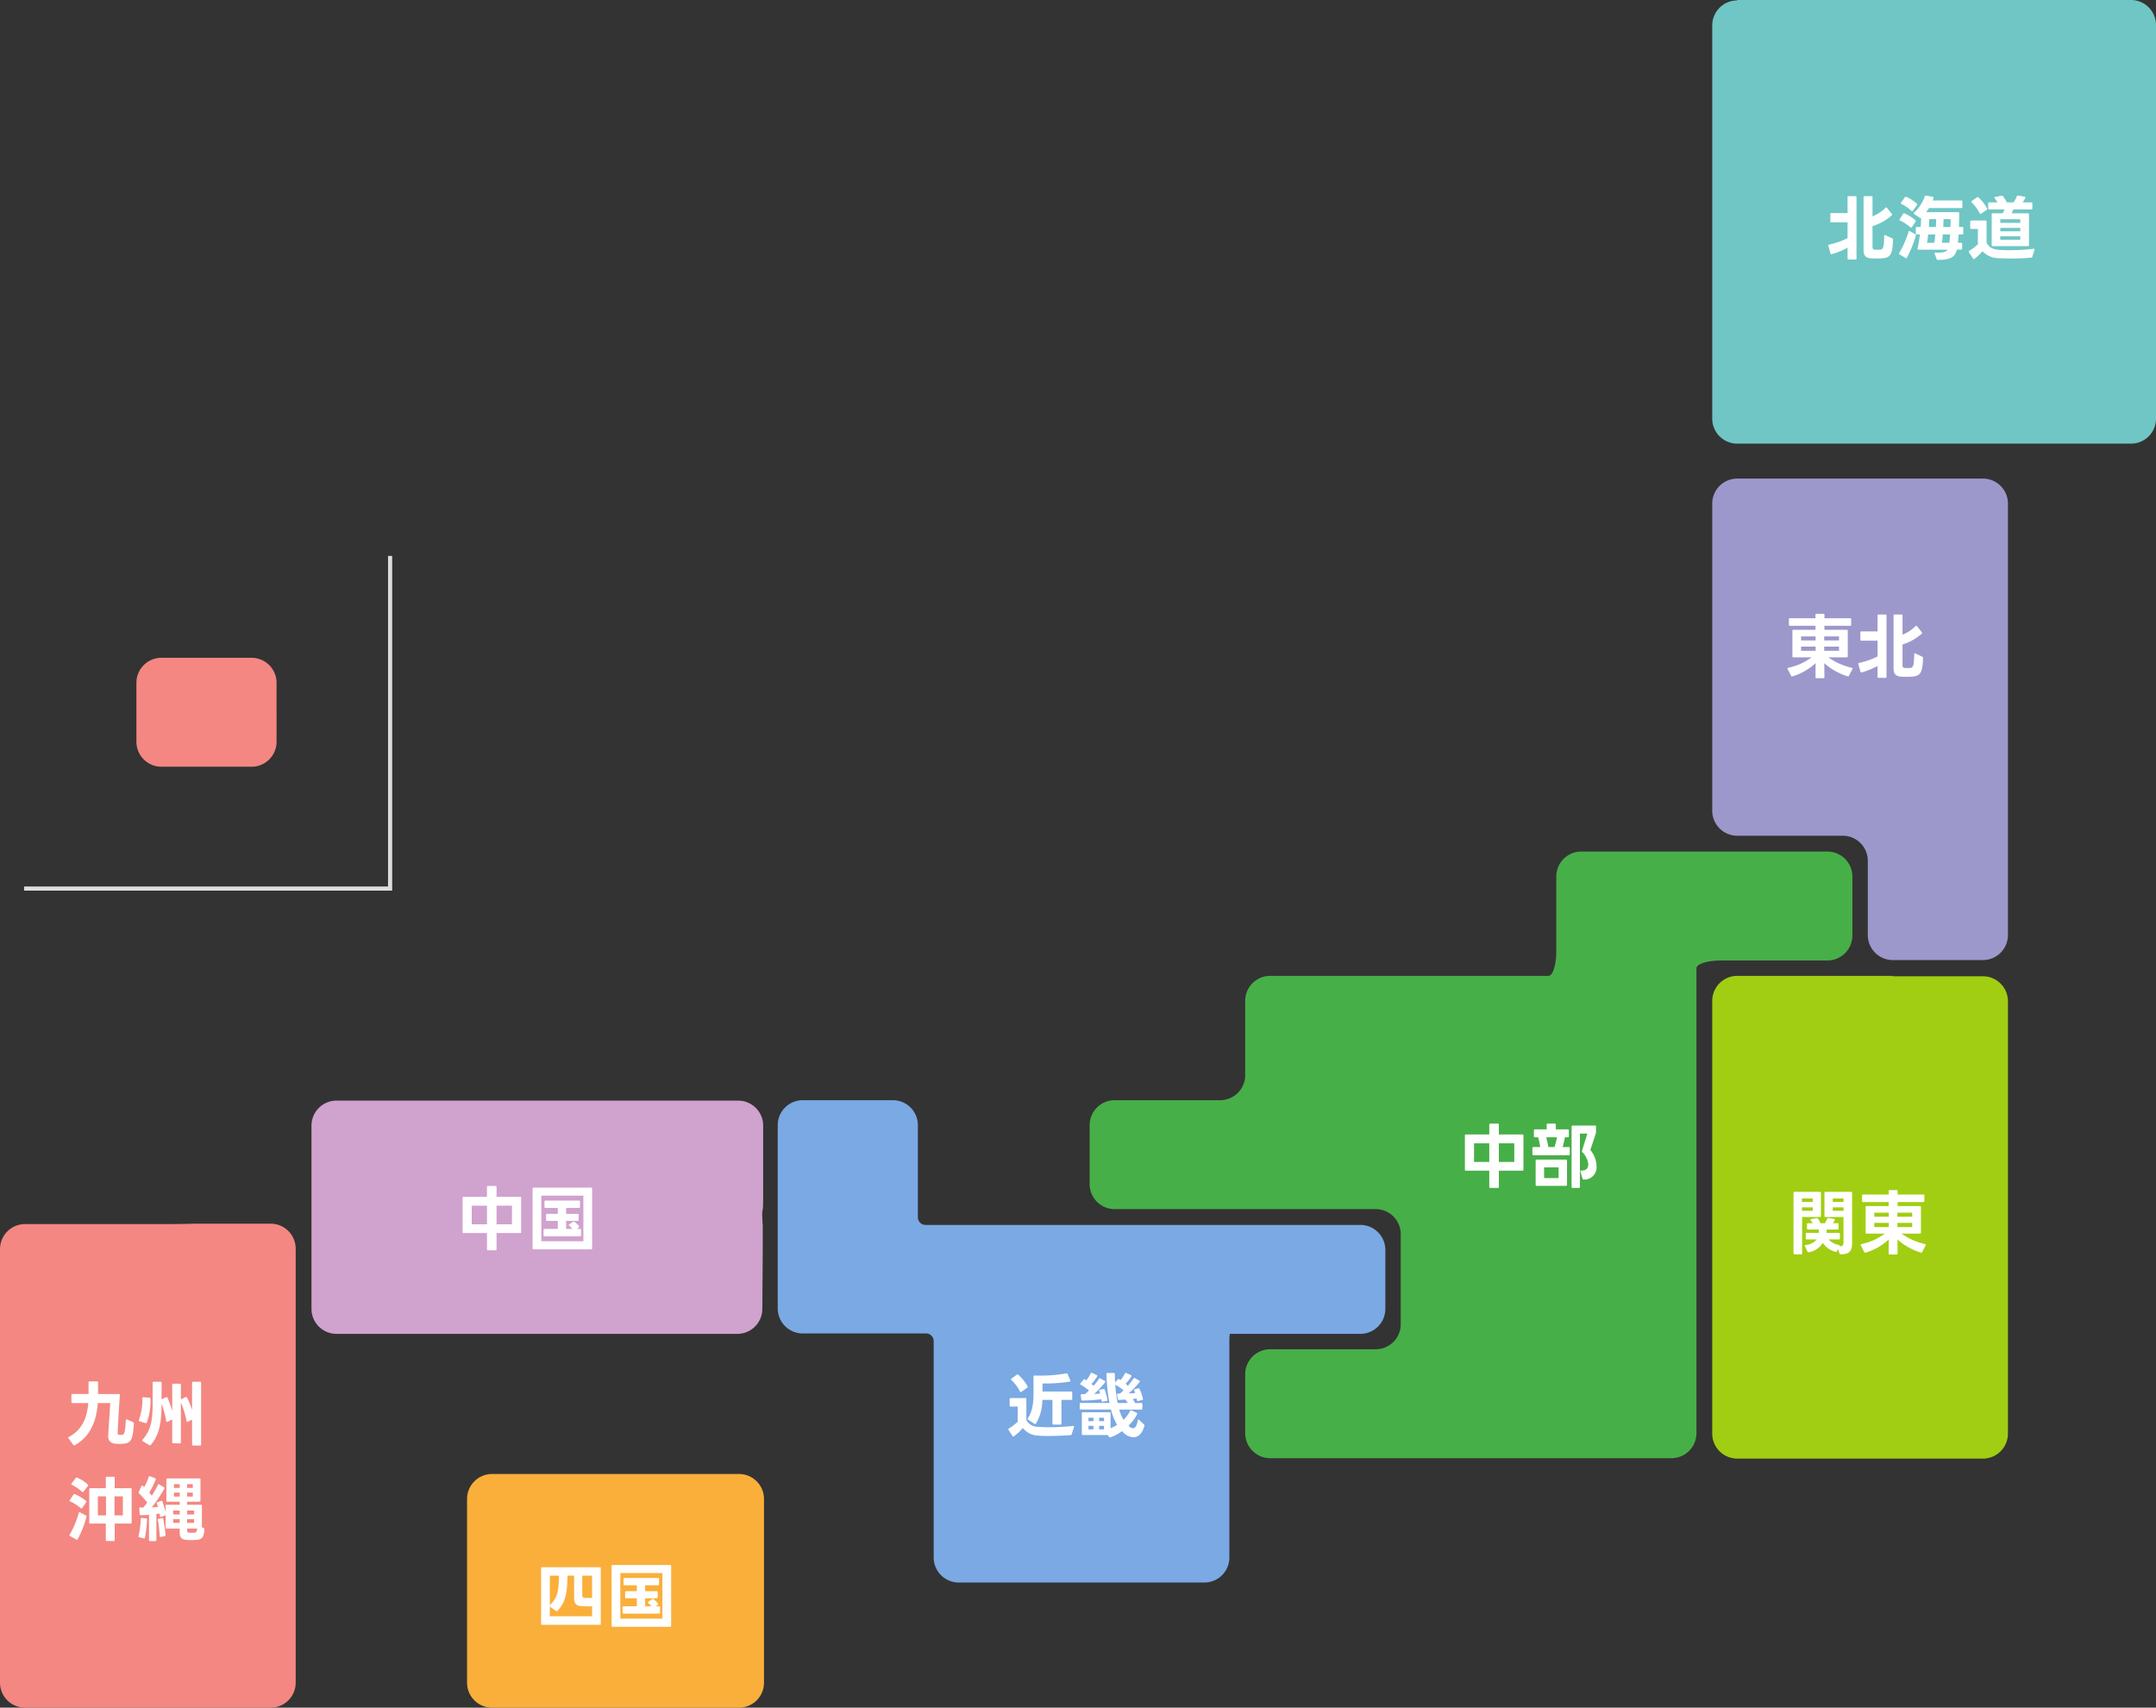
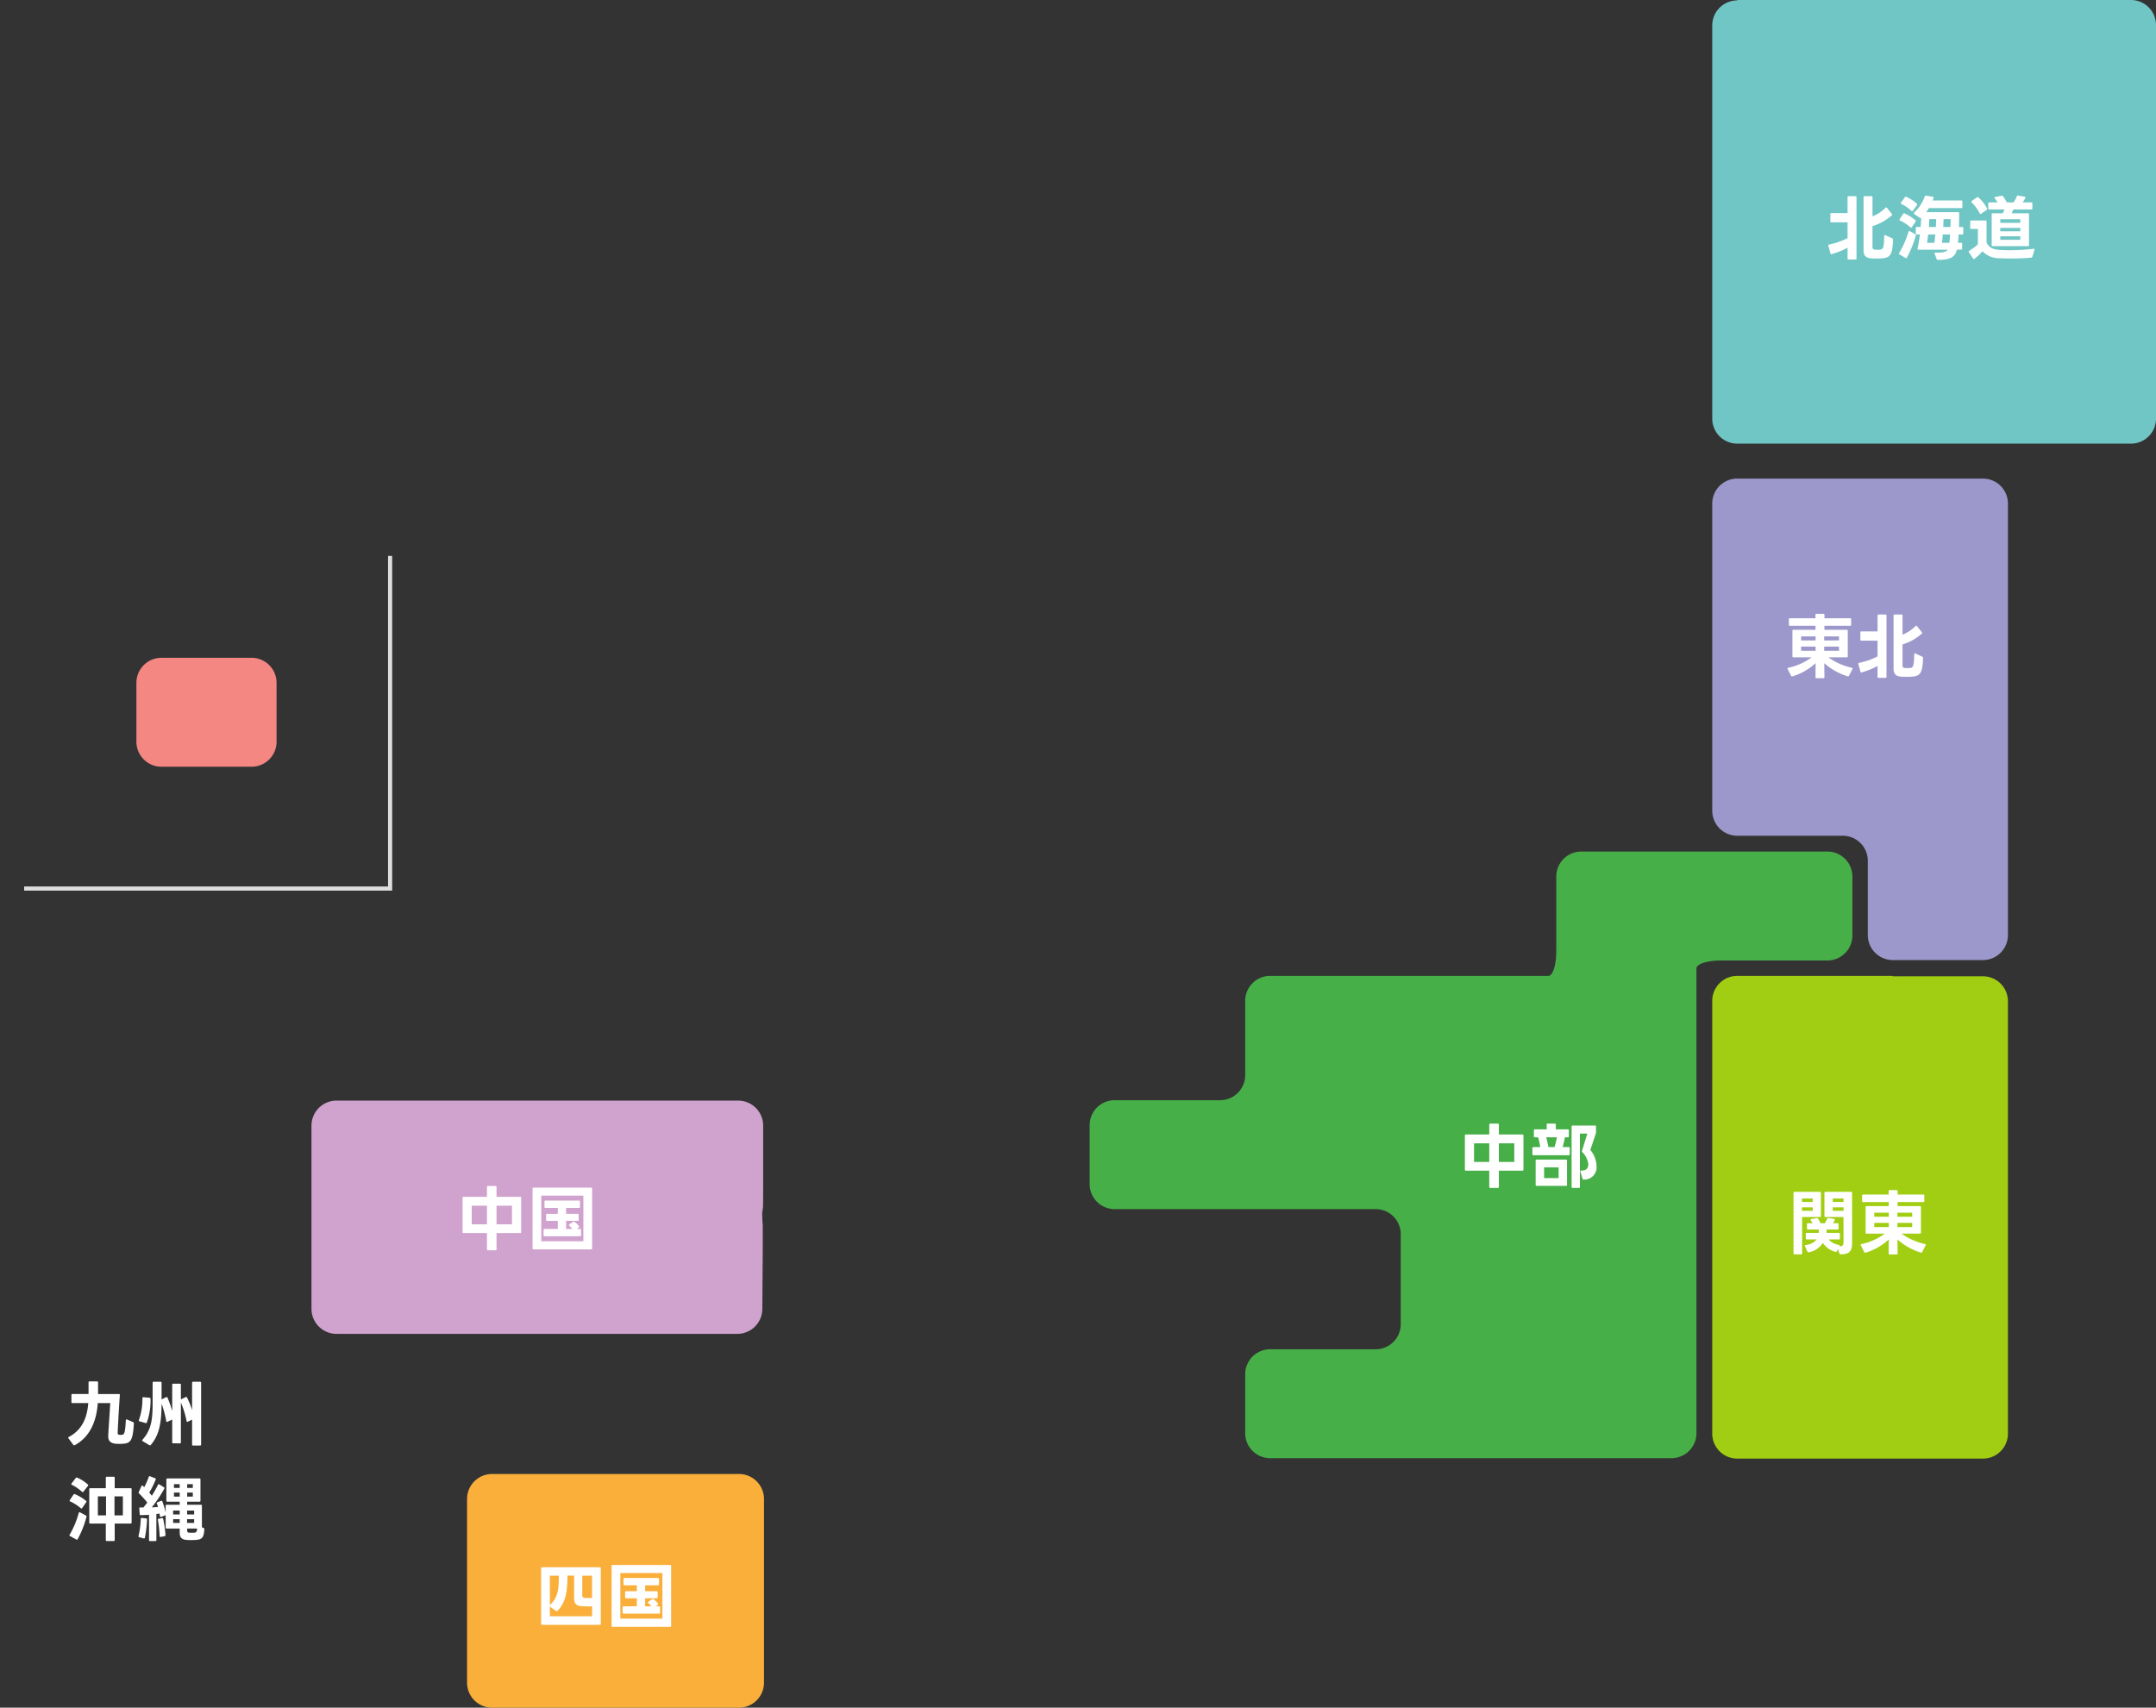
<svg xmlns="http://www.w3.org/2000/svg" width="520" height="411.968" viewBox="0 0 520 411.968">
  <rect x="0" y="0" width="520" height="411.968" fill="#333333" stroke="none" />
  <g id="グループ_32047" data-name="グループ 32047" transform="translate(-334.2 -1617.3)">
    <g id="グループ_9022" data-name="グループ 9022" transform="translate(334.2 1617.3)">
      <g id="グループ_9021" data-name="グループ 9021">
        <g id="グループ_9012" data-name="グループ 9012" transform="translate(412.971)">
          <path id="パス_40" data-name="パス 40" d="M663.919,784.4a6.036,6.036,0,0,0-6.019,6.019v94.892a6.036,6.036,0,0,0,6.019,6.018h94.992a6.036,6.036,0,0,0,6.019-6.018V790.318a6.036,6.036,0,0,0-6.019-6.018H663.919Z" transform="translate(-657.9 -784.3)" fill="#6fc6c5" />
        </g>
        <g id="グループ_9013" data-name="グループ 9013" transform="translate(412.971 115.455)">
          <path id="パス_41" data-name="パス 41" d="M657.9,923.273v56.273a6.036,6.036,0,0,0,6.019,6.018H689.4a6.036,6.036,0,0,1,6.019,6.019v17.955a6.036,6.036,0,0,0,6.019,6.018H723.2a6.036,6.036,0,0,0,6.019-6.018V905.419A6.036,6.036,0,0,0,723.2,899.4H663.919a6.036,6.036,0,0,0-6.019,6.019Z" transform="translate(-657.9 -899.4)" fill="#9c98cb" />
        </g>
        <g id="グループ_9014" data-name="グループ 9014" transform="translate(262.809 205.432)">
          <path id="パス_42" data-name="パス 42" d="M686.148,1015.381a6.036,6.036,0,0,0,6.018-6.018V995.118a6.036,6.036,0,0,0-6.018-6.018H626.765a6.036,6.036,0,0,0-6.019,6.018v17.955c0,3.31-.8,6.018-1.906,6.018H551.734a6.036,6.036,0,0,0-6.019,6.019v17.955a6.036,6.036,0,0,1-6.018,6.018H514.219a6.036,6.036,0,0,0-6.019,6.019v14.244a6.036,6.036,0,0,0,6.019,6.019h62.994a6.036,6.036,0,0,1,6.019,6.018v21.767a6.036,6.036,0,0,1-6.019,6.019H551.734a6.036,6.036,0,0,0-6.019,6.019v14.244a6.036,6.036,0,0,0,6.019,6.019h96.8a6.036,6.036,0,0,0,6.018-6.019V1017.287c0-1.1,2.708-1.906,6.019-1.906h25.579Z" transform="translate(-508.2 -989.1)" fill="#47af48" />
        </g>
        <g id="グループ_9015" data-name="グループ 9015" transform="translate(412.971 235.424)">
          <path id="パス_43" data-name="パス 43" d="M701.434,1019H663.918a6.036,6.036,0,0,0-6.019,6.018V1129.44a6.036,6.036,0,0,0,6.019,6.018H723.2a6.036,6.036,0,0,0,6.019-6.018V1025.119a6.036,6.036,0,0,0-6.019-6.018H701.434Z" transform="translate(-657.9 -1019)" fill="#a1ce12" />
        </g>
        <g id="グループ_9016" data-name="グループ 9016" transform="translate(187.577 265.417)">
-           <path id="パス_44" data-name="パス 44" d="M542.235,1105.273h31.5a6.036,6.036,0,0,0,6.018-6.019v-14.244a6.036,6.036,0,0,0-6.018-6.019H468.91a1.844,1.844,0,0,1-1.906-1.906v-22.168a6.036,6.036,0,0,0-6.019-6.019H439.219a6.036,6.036,0,0,0-6.018,6.019v44.236a6.036,6.036,0,0,0,6.018,6.019H468.91a1.844,1.844,0,0,1,1.906,1.906v52.161a6.036,6.036,0,0,0,6.018,6.019h59.282a6.036,6.036,0,0,0,6.018-6.019v-52.261A11.518,11.518,0,0,1,542.235,1105.273Z" transform="translate(-433.2 -1048.9)" fill="#7aa9e3" />
-         </g>
+           </g>
        <g id="グループ_9017" data-name="グループ 9017" transform="translate(75.131 265.517)">
          <path id="パス_45" data-name="パス 45" d="M386.4,1105.273h37.415a6.036,6.036,0,0,0,6.019-6.018l.1-14.244v-6.019a17.025,17.025,0,0,1-.1-1.906,6.3,6.3,0,0,1,.1-1.906c.1,0,.1-2.708.1-6.019v-14.143a6.036,6.036,0,0,0-6.019-6.019h-96.9a6.036,6.036,0,0,0-6.019,6.019v44.236a6.036,6.036,0,0,0,6.019,6.018H386.4Z" transform="translate(-321.1 -1049)" fill="#d0a2ce" />
        </g>
        <g id="グループ_9018" data-name="グループ 9018" transform="translate(32.901 158.688)">
          <path id="パス_46" data-name="パス 46" d="M312.8,948.518a6.036,6.036,0,0,0-6.019-6.018H285.019A6.036,6.036,0,0,0,279,948.518v14.244a6.036,6.036,0,0,0,6.019,6.019h21.767a6.036,6.036,0,0,0,6.019-6.019Z" transform="translate(-279 -942.5)" fill="#f48782" />
        </g>
        <g id="グループ_9019" data-name="グループ 9019" transform="translate(112.647 355.594)">
          <path id="パス_47" data-name="パス 47" d="M402.034,1138.8H364.519a6.036,6.036,0,0,0-6.019,6.019v44.336a6.036,6.036,0,0,0,6.019,6.019H424.1a6.036,6.036,0,0,0,6.019-6.019v-44.336a6.036,6.036,0,0,0-6.019-6.019Z" transform="translate(-358.5 -1138.8)" fill="#faaf3b" />
        </g>
        <g id="グループ_9020" data-name="グループ 9020" transform="translate(0 295.208)">
-           <path id="パス_48" data-name="パス 48" d="M285.421,1078.7h-33.2a6.036,6.036,0,0,0-6.019,6.019v104.622a6.036,6.036,0,0,0,6.019,6.019H311.5a6.036,6.036,0,0,0,6.019-6.019V1084.618a6.036,6.036,0,0,0-6.019-6.018H293.144C289.834,1078.7,286.424,1078.7,285.421,1078.7Z" transform="translate(-246.2 -1078.6)" fill="#f48782" />
-         </g>
+           </g>
      </g>
    </g>
    <path id="パス_49" data-name="パス 49" d="M252,998.247h88.272V918" transform="translate(88.018 833.413)" fill="none" stroke="#ddd" stroke-miterlimit="10" stroke-width="1" />
    <path id="パス_3408" data-name="パス 3408" d="M11.39-1.8V-6.851a12.42,12.42,0,0,0,4.658-2.618.235.235,0,0,0,.085-.153.271.271,0,0,0-.085-.17l-1.173-1.479a.207.207,0,0,0-.17-.1.271.271,0,0,0-.17.085A9.057,9.057,0,0,1,11.39-9.214v-4.624a.215.215,0,0,0-.238-.238H9.469a.215.215,0,0,0-.238.238V-1.071c0,1.428.561,1.955,2.142,2.006.323.017.748.017,1.156.017.289,0,.578,0,.816-.017,2.193-.1,2.89-.612,2.992-4.539a.284.284,0,0,0-.17-.289l-1.683-.782c-.17-.085-.272,0-.272.2-.051,3.026-.323,3.23-1.02,3.3-.187.017-.408.017-.629.017s-.442,0-.646-.017C11.56-1.207,11.39-1.394,11.39-1.8ZM1.462-7.769h3.91v3.808A18.107,18.107,0,0,1,.9-2.4c-.119.034-.187.1-.187.2,0,.034.017.051.017.085l.51,1.836c.034.119.1.187.2.187C1.479-.085,1.5-.1,1.53-.1A17.944,17.944,0,0,0,5.372-1.649V.969a.215.215,0,0,0,.238.238H7.293A.215.215,0,0,0,7.531.969V-13.838a.215.215,0,0,0-.238-.238H5.61a.215.215,0,0,0-.238.238V-10H1.462a.215.215,0,0,0-.238.238v1.751A.215.215,0,0,0,1.462-7.769Zm30.7,2.924h.884a.215.215,0,0,0,.238-.238V-6.409a.215.215,0,0,0-.238-.238h-.8c.034-1.173.051-2.329.051-3.332a.215.215,0,0,0-.238-.238H24.344a9.848,9.848,0,0,0,.646-.986h7.837a.215.215,0,0,0,.238-.238V-12.8a.215.215,0,0,0-.238-.238H25.891c.085-.2.153-.408.221-.612.051-.153-.034-.255-.187-.289l-1.632-.272a.238.238,0,0,0-.289.17,9.768,9.768,0,0,1-2.567,3.927.271.271,0,0,0-.085.17.207.207,0,0,0,.1.17l1.343.918a.274.274,0,0,0,.153.051.244.244,0,0,0,.17-.068C23.1-8.143,23.069-7.4,23-6.647h-.935a.215.215,0,0,0-.238.238v1.326a.215.215,0,0,0,.238.238h.748c-.136,1.173-.323,2.329-.561,3.417q-.051.255.2.255h7.072c-.357.493-1.02.714-2.261.714-.2,0-.425,0-.663-.017-.153-.017-.238.051-.238.17a.216.216,0,0,0,.017.1l.476,1.292a.271.271,0,0,0,.272.2c2.873.034,4.182-.6,4.607-2.465h1.037a.215.215,0,0,0,.238-.238V-2.6a.215.215,0,0,0-.238-.238h-.782C32.062-3.451,32.13-4.131,32.164-4.845Zm-13.8-7.361a10.194,10.194,0,0,1,2.414,1.666.271.271,0,0,0,.17.085.207.207,0,0,0,.17-.1l1-1.36a.359.359,0,0,0,.068-.17.271.271,0,0,0-.085-.17,9.382,9.382,0,0,0-2.567-1.666.249.249,0,0,0-.323.1l-.935,1.275a.274.274,0,0,0-.051.153A.179.179,0,0,0,18.36-12.206Zm-.323,4a10.785,10.785,0,0,1,2.5,1.649.244.244,0,0,0,.17.068.207.207,0,0,0,.17-.1l.9-1.36a.274.274,0,0,0,.051-.153.271.271,0,0,0-.085-.17,10.7,10.7,0,0,0-2.635-1.649.234.234,0,0,0-.323.1l-.85,1.292a.271.271,0,0,0-.051.136C17.884-8.313,17.935-8.262,18.037-8.211Zm8.636,1.564H24.99c.051-.731.085-1.394.085-1.9h1.666C26.724-7.956,26.707-7.293,26.673-6.647Zm3.519,0H28.458c.034-.663.051-1.309.068-1.9h1.7C30.226-8.041,30.226-7.361,30.192-6.647ZM17.9-.034l1.462.867A.271.271,0,0,0,19.5.884c.085,0,.136-.051.187-.136A27.2,27.2,0,0,0,21.845-4.59a.255.255,0,0,0-.136-.306l-1.326-.748c-.153-.085-.255-.017-.306.136A22.655,22.655,0,0,1,17.816-.357a.271.271,0,0,0-.051.136A.238.238,0,0,0,17.9-.034Zm8.415-2.805H24.531c.119-.629.2-1.309.289-2.006h1.717C26.469-4.131,26.4-3.451,26.316-2.839Zm3.6,0H28.135c.085-.612.153-1.292.2-2.006h1.768C30.056-4.131,29.988-3.451,29.92-2.839Zm9.622-8.041h3.689a7.581,7.581,0,0,1-.425.935H40.375a.208.208,0,0,0-.238.238v7.446a.208.208,0,0,0,.238.238h8.517a.215.215,0,0,0,.238-.238V-9.707a.215.215,0,0,0-.238-.238H44.948a9.642,9.642,0,0,0,.408-.935h4.352a.215.215,0,0,0,.238-.238v-1.224a.215.215,0,0,0-.238-.238H47.6a9.412,9.412,0,0,0,.646-1.071c.068-.153.017-.272-.153-.289l-1.6-.289a.247.247,0,0,0-.289.17,6.712,6.712,0,0,1-.816,1.479H43.758a6.688,6.688,0,0,0-.935-1.513.3.3,0,0,0-.221-.1h-.085l-1.547.306c-.119.017-.187.085-.187.153a.305.305,0,0,0,.068.153,7.131,7.131,0,0,1,.7,1H39.542a.215.215,0,0,0-.238.238v1.224A.215.215,0,0,0,39.542-10.88ZM34.629-.578,35.649.969c.051.085.1.119.17.119a.274.274,0,0,0,.153-.051A11.79,11.79,0,0,0,37.91-.8,5.406,5.406,0,0,0,41.956.884c.68.051,1.7.068,2.788.068a49.132,49.132,0,0,0,4.947-.2.252.252,0,0,0,.238-.2l.527-1.683c.051-.153,0-.255-.153-.255h-.051a50.1,50.1,0,0,1-6.035.34c-.884,0-1.615-.034-2.108-.068-1.836-.119-2.686-.663-3.213-1.785V-7.973a.215.215,0,0,0-.238-.238H35.19a.215.215,0,0,0-.238.238v1.564a.215.215,0,0,0,.238.238h1.615v3.706A13.142,13.142,0,0,1,34.714-.9c-.085.051-.136.1-.136.187A.271.271,0,0,0,34.629-.578Zm.68-11.985a9.935,9.935,0,0,1,1.955,2.652.238.238,0,0,0,.187.136.208.208,0,0,0,.153-.068l1.326-.935a.216.216,0,0,0,.119-.187.2.2,0,0,0-.034-.136,8.689,8.689,0,0,0-2.108-2.686.244.244,0,0,0-.17-.068.328.328,0,0,0-.17.051l-1.241.9a.207.207,0,0,0-.1.17A.317.317,0,0,0,35.309-12.563Zm6.9,9.01V-4.4h4.828v.85Zm0-2.057v-.816h4.828v.816Zm0-2.04v-.867h4.828v.867Z" transform="translate(774.436 1678.705)" fill="#fff" />
    <path id="パス_3409" data-name="パス 3409" d="M2.074-3.74H6.46A14.449,14.449,0,0,1,.833-1.224c-.119.017-.187.085-.187.187A.432.432,0,0,0,.68-.918L1.513.714a.234.234,0,0,0,.221.153A.736.736,0,0,1,1.819.85a14.174,14.174,0,0,0,5.61-3.2L7.4,1.054a.215.215,0,0,0,.238.238H9.316a.215.215,0,0,0,.238-.238L9.52-2.329A15.224,15.224,0,0,0,15.164.833.231.231,0,0,0,15.47.714l.85-1.649c.085-.153.017-.255-.153-.289A15.463,15.463,0,0,1,10.506-3.74h4.437a.215.215,0,0,0,.238-.238v-6.171a.215.215,0,0,0-.238-.238H9.554v-.969h6.2A.215.215,0,0,0,16-11.594v-1.343a.215.215,0,0,0-.238-.238h-6.2v-.833a.215.215,0,0,0-.238-.238H7.633a.215.215,0,0,0-.238.238v.833H1.224a.215.215,0,0,0-.238.238v1.343a.215.215,0,0,0,.238.238H7.4v.969H2.074a.215.215,0,0,0-.238.238v6.171A.215.215,0,0,0,2.074-3.74ZM7.429-7.82h-3.5v-.969h3.5Zm5.644,0H9.5v-.969h3.57Zm-5.644,2.5h-3.5v-1.02h3.5Zm5.644,0H9.5v-1.02h3.57ZM28.39-1.8V-6.851a12.42,12.42,0,0,0,4.658-2.618.235.235,0,0,0,.085-.153.271.271,0,0,0-.085-.17l-1.173-1.479a.207.207,0,0,0-.17-.1.271.271,0,0,0-.17.085A9.057,9.057,0,0,1,28.39-9.214v-4.624a.215.215,0,0,0-.238-.238H26.469a.215.215,0,0,0-.238.238V-1.071c0,1.428.561,1.955,2.142,2.006.323.017.748.017,1.156.017.289,0,.578,0,.816-.017,2.193-.1,2.89-.612,2.992-4.539a.284.284,0,0,0-.17-.289l-1.683-.782c-.17-.085-.272,0-.272.2-.051,3.026-.323,3.23-1.02,3.3-.187.017-.408.017-.629.017s-.442,0-.646-.017C28.56-1.207,28.39-1.394,28.39-1.8ZM18.462-7.769h3.91v3.808A18.107,18.107,0,0,1,17.9-2.4c-.119.034-.187.1-.187.2,0,.034.017.051.017.085l.51,1.836c.034.119.1.187.2.187.034,0,.051-.017.085-.017a17.944,17.944,0,0,0,3.842-1.547V.969a.215.215,0,0,0,.238.238h1.683a.215.215,0,0,0,.238-.238V-13.838a.215.215,0,0,0-.238-.238H22.61a.215.215,0,0,0-.238.238V-10h-3.91a.215.215,0,0,0-.238.238v1.751A.215.215,0,0,0,18.462-7.769Z" transform="translate(764.674 1779.622)" fill="#fff" />
    <path id="パス_3410" data-name="パス 3410" d="M12.784,1.241c1.853.034,2.788-.544,2.788-2.618V-13.583a.215.215,0,0,0-.238-.238H9.146a.215.215,0,0,0-.238.238V-7.99a.215.215,0,0,0,.238.238H13.5v6.1c0,.714-.187.969-1,.952l.017-.034a.189.189,0,0,0-.153-.289A4.384,4.384,0,0,1,9.894-2.346h2.5a.215.215,0,0,0,.238-.238V-3.689a.208.208,0,0,0-.238-.238H9.418c.017-.255.017-.527.017-.8H12.07a.215.215,0,0,0,.238-.238V-6.018a.215.215,0,0,0-.238-.238h-1.1A8.349,8.349,0,0,0,11.39-7c.085-.153.034-.272-.153-.289L9.86-7.5a.238.238,0,0,0-.289.17c-.153.323-.34.7-.561,1.071H7.956a6.332,6.332,0,0,0-.612-1.105A.293.293,0,0,0,7.106-7.5a.129.129,0,0,0-.068.017l-1.309.238c-.119.017-.187.085-.187.153a.208.208,0,0,0,.068.153c.153.221.306.459.459.68H4.93a.215.215,0,0,0-.238.238v1.054a.215.215,0,0,0,.238.238H7.548l-.017.8H4.641a.208.208,0,0,0-.238.238v1.105a.215.215,0,0,0,.238.238H7.055A3.884,3.884,0,0,1,4.369-1c-.136.017-.2.068-.2.17A.432.432,0,0,0,4.2-.714L4.811.6a.256.256,0,0,0,.238.153h.068a4.986,4.986,0,0,0,3.4-2.261A5.331,5.331,0,0,0,11.611.663.223.223,0,0,0,11.9.51l.255-.527.357,1.054A.271.271,0,0,0,12.784,1.241ZM1.445-13.583V1.02a.215.215,0,0,0,.238.238h1.6a.215.215,0,0,0,.238-.238V-7.752h4.3a.215.215,0,0,0,.238-.238v-5.593a.215.215,0,0,0-.238-.238H1.683A.215.215,0,0,0,1.445-13.583Zm2.04,4.335v-.833h2.6v.833Zm0-2.142v-.833h2.6v.833Zm7.429,2.142v-.833h2.6v.833Zm0-2.142v-.833h2.6v.833Zm8.16,7.65H23.46a14.449,14.449,0,0,1-5.627,2.516c-.119.017-.187.085-.187.187a.432.432,0,0,0,.034.119L18.513.714a.234.234,0,0,0,.221.153A.736.736,0,0,1,18.819.85a14.174,14.174,0,0,0,5.61-3.2l-.034,3.4a.215.215,0,0,0,.238.238h1.683a.215.215,0,0,0,.238-.238L26.52-2.329A15.224,15.224,0,0,0,32.164.833.231.231,0,0,0,32.47.714l.85-1.649c.085-.153.017-.255-.153-.289A15.463,15.463,0,0,1,27.506-3.74h4.437a.215.215,0,0,0,.238-.238v-6.171a.215.215,0,0,0-.238-.238H26.554v-.969h6.205A.215.215,0,0,0,33-11.594v-1.343a.215.215,0,0,0-.238-.238H26.554v-.833a.215.215,0,0,0-.238-.238H24.633a.215.215,0,0,0-.238.238v.833H18.224a.215.215,0,0,0-.238.238v1.343a.215.215,0,0,0,.238.238H24.4v.969H19.074a.215.215,0,0,0-.238.238v6.171A.215.215,0,0,0,19.074-3.74Zm5.355-4.08h-3.5v-.969h3.5Zm5.644,0H26.5v-.969h3.57Zm-5.644,2.5h-3.5v-1.02h3.5Zm5.644,0H26.5v-1.02h3.57Z" transform="translate(765.327 1918.65)" fill="#fff" />
    <path id="パス_3411" data-name="パス 3411" d="M1.666-2.873H7.31v3.91a.215.215,0,0,0,.238.238H9.384a.215.215,0,0,0,.238-.238v-3.91h5.695a.215.215,0,0,0,.238-.238v-8.262a.215.215,0,0,0-.238-.238H9.622v-2.38a.215.215,0,0,0-.238-.238H7.548a.215.215,0,0,0-.238.238v2.38H1.666a.215.215,0,0,0-.238.238v8.262A.215.215,0,0,0,1.666-2.873ZM7.31-4.981H3.638v-4.5H7.31Zm6.035,0H9.622v-4.5h3.723ZM18.734.782h7.089a.215.215,0,0,0,.238-.238V-5.321a.215.215,0,0,0-.238-.238H18.734a.215.215,0,0,0-.238.238V.544A.215.215,0,0,0,18.734.782Zm-1.02-9.129v1.5a.215.215,0,0,0,.238.238h8.534a.215.215,0,0,0,.238-.238v-1.5a.215.215,0,0,0-.238-.238H25.007a23.7,23.7,0,0,0,.544-2.346h.714a.215.215,0,0,0,.238-.238v-1.445a.215.215,0,0,0-.238-.238H23.358v-1.139c0-.17-.068-.238-.238-.238H21.4a.208.208,0,0,0-.238.238v1.139H18.309a.215.215,0,0,0-.238.238v1.445a.215.215,0,0,0,.238.238h.782a15.579,15.579,0,0,1,.51,2.346H17.952A.215.215,0,0,0,17.714-8.347Zm2.822,7.259v-2.6h3.5v2.6Zm.51-9.843H23.63a19.666,19.666,0,0,1-.578,2.346H21.573C21.42-9.367,21.25-10.183,21.046-10.931Zm6.12-2.6V1.037a.215.215,0,0,0,.238.238h1.53a.215.215,0,0,0,.238-.238V-11.832h1.785L29.682-7.684a.325.325,0,0,0,.068.323,4.929,4.929,0,0,1,1.445,2.89c0,1.105-.595,1.581-1.683,1.564-.153-.017-.238.051-.238.17l.017.085.527,1.734c.051.136.119.2.255.2l.017-.017a2.959,2.959,0,0,0,3.094-3.247,6.29,6.29,0,0,0-1.5-3.893L33-11.832a.864.864,0,0,0,.051-.289v-1.411a.215.215,0,0,0-.238-.238H27.4A.215.215,0,0,0,27.166-13.532Z" transform="translate(686.083 1902.601)" fill="#fff" />
    <path id="パス_3414" data-name="パス 3414" d="M1.666-2.873H7.31v3.91a.215.215,0,0,0,.238.238H9.384a.215.215,0,0,0,.238-.238v-3.91h5.695a.215.215,0,0,0,.238-.238v-8.262a.215.215,0,0,0-.238-.238H9.622v-2.38a.215.215,0,0,0-.238-.238H7.548a.215.215,0,0,0-.238.238v2.38H1.666a.215.215,0,0,0-.238.238v8.262A.215.215,0,0,0,1.666-2.873ZM7.31-4.981H3.638v-4.5H7.31Zm6.035,0H9.622v-4.5h3.723Zm5.2,6.035H32.436a.215.215,0,0,0,.238-.238V-13.6a.215.215,0,0,0-.238-.238H18.547a.215.215,0,0,0-.238.238V.816A.215.215,0,0,0,18.547,1.054ZM20.417-.9v-11H30.566v11ZM21.2-2.108h8.568a.215.215,0,0,0,.238-.238V-3.638a.215.215,0,0,0-.238-.238h-.8l.476-.357a.232.232,0,0,0,.1-.17.274.274,0,0,0-.051-.153,5.471,5.471,0,0,0-1.054-1.02.244.244,0,0,0-.17-.068.328.328,0,0,0-.17.051l-.935.629a.206.206,0,0,0-.1.153c0,.051.034.1.1.17a5.3,5.3,0,0,1,.748.765H26.4V-5.814h2.788a.215.215,0,0,0,.238-.238V-7.276a.215.215,0,0,0-.238-.238H26.4V-8.942h3.111a.215.215,0,0,0,.238-.238v-1.292a.215.215,0,0,0-.238-.238H21.42a.215.215,0,0,0-.238.238V-9.18a.215.215,0,0,0,.238.238H24.4v1.428H21.811a.215.215,0,0,0-.238.238v1.224a.215.215,0,0,0,.238.238H24.4v1.938H21.2a.215.215,0,0,0-.238.238v1.292A.215.215,0,0,0,21.2-2.108Z" transform="translate(444.339 1917.647)" fill="#fff" />
    <path id="パス_3413" data-name="パス 3413" d="M1.547.6H15.47a.208.208,0,0,0,.238-.238V-13.056a.215.215,0,0,0-.238-.238H1.547a.215.215,0,0,0-.238.238V.357A.208.208,0,0,0,1.547.6Zm1.87-2.074V-3.808L4.9-2.754a.441.441,0,0,0,.17.068.271.271,0,0,0,.17-.085c1.87-1.887,2.414-4.284,2.431-8.5h1.6v5.423c0,1.156.425,1.887,1.87,1.955.459.017,1.071.034,1.666.034.272,0,.544,0,.8-.017v2.4Zm0-2.7v-7.089H5.593C5.576-7.922,5.389-5.95,3.417-4.182Zm7.82-2.312v-4.777H13.6v5.389h-.629c-.425,0-.833,0-1.139-.034C11.407-5.933,11.237-6.137,11.237-6.494Zm7.31,7.548H32.436a.215.215,0,0,0,.238-.238V-13.6a.215.215,0,0,0-.238-.238H18.547a.215.215,0,0,0-.238.238V.816A.215.215,0,0,0,18.547,1.054ZM20.417-.9v-11H30.566v11ZM21.2-2.108h8.568a.215.215,0,0,0,.238-.238V-3.638a.215.215,0,0,0-.238-.238h-.8l.476-.357a.232.232,0,0,0,.1-.17.274.274,0,0,0-.051-.153,5.471,5.471,0,0,0-1.054-1.02.244.244,0,0,0-.17-.068.328.328,0,0,0-.17.051l-.935.629a.206.206,0,0,0-.1.153c0,.051.034.1.1.17a5.3,5.3,0,0,1,.748.765H26.4V-5.814h2.788a.215.215,0,0,0,.238-.238V-7.276a.215.215,0,0,0-.238-.238H26.4V-8.942h3.111a.215.215,0,0,0,.238-.238v-1.292a.215.215,0,0,0-.238-.238H21.42a.215.215,0,0,0-.238.238V-9.18a.215.215,0,0,0,.238.238H24.4v1.428H21.811a.215.215,0,0,0-.238.238v1.224a.215.215,0,0,0,.238.238H24.4v1.938H21.2a.215.215,0,0,0-.238.238v1.292A.215.215,0,0,0,21.2-2.108Z" transform="translate(463.398 2008.687)" fill="#fff" />
-     <path id="パス_3412" data-name="パス 3412" d="M7.327-2.057a11.347,11.347,0,0,0,1.53-5.712h2.431V-2.04a.215.215,0,0,0,.238.238h1.7a.215.215,0,0,0,.238-.238V-7.769h2.363a.215.215,0,0,0,.238-.238V-9.554a.215.215,0,0,0-.238-.238H8.891V-11.73a37.44,37.44,0,0,0,6.562-.442c.119-.017.187-.085.187-.187a.432.432,0,0,0-.034-.119l-.663-1.53a.252.252,0,0,0-.221-.17l-.085.017a34.607,34.607,0,0,1-6.834.527H6.97c-.17,0-.255.068-.255.221l.017,3.536c0,2.669-.187,4.794-1.394,6.562a.274.274,0,0,0-.051.153c0,.068.034.119.119.17l1.581,1a.274.274,0,0,0,.153.051A.257.257,0,0,0,7.327-2.057ZM.7-.544,1.666.969c.051.085.1.119.17.119a.274.274,0,0,0,.153-.051A12.411,12.411,0,0,0,4.148-.986,4.908,4.908,0,0,0,7.837.85c.731.068,1.649.085,2.635.085,1.7,0,3.621-.085,5.168-.2A.3.3,0,0,0,15.929.51l.561-1.717c.051-.17-.017-.272-.17-.272h-.051c-2.006.2-3.995.306-5.7.306-1,0-1.9-.034-2.669-.1A3.224,3.224,0,0,1,5-2.873v-5.1a.215.215,0,0,0-.238-.238H1.207a.215.215,0,0,0-.238.238v1.581a.215.215,0,0,0,.238.238H2.924L2.907-2.482A13.632,13.632,0,0,1,.782-.867.2.2,0,0,0,.646-.68.271.271,0,0,0,.7-.544Zm.68-12.019A10.171,10.171,0,0,1,3.468-9.792a.2.2,0,0,0,.17.136.274.274,0,0,0,.153-.051l1.411-1a.257.257,0,0,0,.119-.187.526.526,0,0,0-.034-.136,9.96,9.96,0,0,0-2.244-2.8.271.271,0,0,0-.17-.085.441.441,0,0,0-.17.068L1.394-12.9a.207.207,0,0,0-.1.17A.23.23,0,0,0,1.377-12.563ZM19.125-9.146c-.272,0-.51-.017-.765-.017-.153,0-.238.068-.238.221v.034l.136,1.071c.017.153.085.221.238.221a38.3,38.3,0,0,0,4.59-.306l.051.408a.207.207,0,0,0,.2.2c.017,0,.034-.017.068-.017l.952-.187c.119-.034.2-.085.2-.2,0-.017-.017-.034-.017-.068a14.711,14.711,0,0,0-.646-2.448.235.235,0,0,0-.221-.17c-.034,0-.051.017-.085.017l-.85.17c-.119.017-.17.085-.17.17a.289.289,0,0,0,.017.119l.2.629c-.425.051-.918.068-1.445.1A21.542,21.542,0,0,0,24-12.019a.271.271,0,0,0,.051-.136.216.216,0,0,0-.119-.187l-1.088-.6a.274.274,0,0,0-.153-.051c-.068,0-.119.034-.17.119a13.093,13.093,0,0,1-1.309,1.7,6.4,6.4,0,0,0-.527-.425,10.018,10.018,0,0,0,1.377-1.819.274.274,0,0,0,.051-.153c0-.085-.051-.136-.153-.187l-1.139-.527a.217.217,0,0,0-.323.136,6.048,6.048,0,0,1-1.054,1.649c-.119-.068-.238-.136-.34-.2a.271.271,0,0,0-.136-.051.262.262,0,0,0-.187.1l-.748.884a.274.274,0,0,0-.051.153.216.216,0,0,0,.119.187,11.819,11.819,0,0,1,2.006,1.394C19.788-9.724,19.448-9.418,19.125-9.146Zm-.51,9.86h6l.323.459a.222.222,0,0,0,.2.119.289.289,0,0,0,.119-.017,9,9,0,0,0,2.771-1.5l.374.357a3.718,3.718,0,0,0,2.4,1.122c1.207,0,2.21-.969,2.669-2.771a.291.291,0,0,0-.1-.323L32.2-2.958a.208.208,0,0,0-.153-.068c-.085,0-.153.068-.17.187-.2,1.173-.595,1.921-1.173,1.921a1.528,1.528,0,0,1-.986-.578l-.085-.085a9.638,9.638,0,0,0,2.074-2.737.218.218,0,0,0-.1-.323l-1.258-.612a.224.224,0,0,0-.323.119,7.426,7.426,0,0,1-1.6,2.176A10.484,10.484,0,0,1,27.4-5.44h5.338a.215.215,0,0,0,.238-.238V-6.783a.215.215,0,0,0-.238-.238h-1.53a4.422,4.422,0,0,0-.578-.969l.969-.1a3.481,3.481,0,0,1,.085.408.207.207,0,0,0,.2.2c.017,0,.034-.017.068-.017l1-.255c.119-.034.187-.085.187-.187,0-.034-.017-.051-.017-.085a11.67,11.67,0,0,0-.833-2.4.23.23,0,0,0-.2-.153.736.736,0,0,1-.085.017l-.867.221c-.119.017-.17.085-.17.153a.4.4,0,0,0,.034.136,5.4,5.4,0,0,1,.238.629c-.476.051-1,.068-1.564.085a19.255,19.255,0,0,0,2.635-2.754.274.274,0,0,0,.051-.153c0-.068-.034-.119-.119-.17l-1.088-.6a.526.526,0,0,0-.136-.034.216.216,0,0,0-.187.119,13.817,13.817,0,0,1-1.343,1.751c-.187-.153-.357-.323-.561-.476a8.942,8.942,0,0,0,1.377-1.768.274.274,0,0,0,.051-.153c0-.085-.051-.136-.153-.187l-1.139-.51a.208.208,0,0,0-.306.119,6.506,6.506,0,0,1-1.071,1.615c-.119-.068-.238-.153-.34-.221a.226.226,0,0,0-.136-.051c-.068,0-.119.051-.187.119l-.612.714c-.034-.68-.068-1.36-.068-2.057a.215.215,0,0,0-.238-.238H24.565a.215.215,0,0,0-.238.238,42.368,42.368,0,0,0,.714,7H18.1a.215.215,0,0,0-.238.238v1.105a.215.215,0,0,0,.238.238H25.4a14.551,14.551,0,0,0,1.479,3.706,9.007,9.007,0,0,1-1.564.816V-4.539a.215.215,0,0,0-.238-.238h-6.46a.215.215,0,0,0-.238.238V.476A.215.215,0,0,0,18.615.714ZM29.427-7.021H27.013a33.783,33.783,0,0,1-.561-4.4,11.781,11.781,0,0,1,1.989,1.36q-.434.408-.867.765c-.17,0-.323.017-.476.017s-.221.068-.221.187v.068l.17,1.037a.224.224,0,0,0,.255.221c.459-.017,1.02-.034,1.581-.068A4.012,4.012,0,0,1,29.427-7.021ZM21.182-2.635H19.975v-.833h1.207Zm2.55,0h-1.19v-.833h1.19ZM21.182-.646H19.975v-.867h1.207Zm2.55,0h-1.19v-.867h1.19Z" transform="translate(576.746 1962.786)" fill="#fff" />
    <path id="パス_3415" data-name="パス 3415" d="M1.615-9.01H5.44C5.2-5.814,4.165-2.635.748-.833a.206.206,0,0,0-.136.187A.271.271,0,0,0,.663-.51l1.173,1.6a.235.235,0,0,0,.187.1.253.253,0,0,0,.153-.034C6.324-1.105,7.48-5.406,7.735-9.01h3.009c-.153,2.618-.374,5.525-.493,7.922C10.2.051,10.8.765,12.274.816c.221.017.51.017.782.017.221,0,.425,0,.629-.017C15.674.714,16.2.051,16.439-4.1a.294.294,0,0,0-.17-.306L14.79-5.049c-.17-.068-.272.017-.289.2-.187,3.5-.442,3.519-1.224,3.519-.1,0-.2-.017-.289-.017-.357-.034-.476-.153-.459-.527.1-2.261.306-5.984.527-9.078a.2.2,0,0,0-.221-.238H7.8v-2.822c0-.153-.085-.221-.238-.221H5.746a.215.215,0,0,0-.238.238v2.8H1.615a.215.215,0,0,0-.238.238v1.7A.215.215,0,0,0,1.615-9.01ZM24.531-4.488l1.156-.544V.459A.215.215,0,0,0,25.925.7L27.54.714a.215.215,0,0,0,.238-.238V-9.146a22.321,22.321,0,0,1,1.377,4.488c.017.119.085.187.17.187a.432.432,0,0,0,.119-.034l1.037-.51V1a.215.215,0,0,0,.238.238h1.7A.215.215,0,0,0,32.657,1V-13.906a.215.215,0,0,0-.238-.238h-1.7a.215.215,0,0,0-.238.238v6.579a22.1,22.1,0,0,0-1.224-3.026.238.238,0,0,0-.187-.136.4.4,0,0,0-.136.034l-1.156.561v-3.553a.215.215,0,0,0-.238-.238H25.925a.215.215,0,0,0-.238.238v6.375a24.375,24.375,0,0,0-1.139-3.247c-.051-.1-.119-.153-.187-.153a.315.315,0,0,0-.119.034l-1.122.544v-4.012a.215.215,0,0,0-.238-.238H21.2a.215.215,0,0,0-.238.238v5.015c0,3.859-.323,6.358-2.448,8.738A.235.235,0,0,0,18.428,0c0,.068.051.119.119.17l1.632.986a.274.274,0,0,0,.153.051.232.232,0,0,0,.17-.1c2.142-2.465,2.6-5.576,2.618-9.979a23.786,23.786,0,0,1,1.122,4.233c.017.119.085.187.17.187A.432.432,0,0,0,24.531-4.488ZM17.8-4.607l1.462.425a.232.232,0,0,0,.306-.136,15.721,15.721,0,0,0,.884-5.7c0-.17-.068-.255-.221-.272l-1.479-.136a.22.22,0,0,0-.255.238,14.593,14.593,0,0,1-.85,5.27A.214.214,0,0,0,17.8-4.607ZM5.916,20.059H9.673v3.978a.215.215,0,0,0,.238.238h1.666a.215.215,0,0,0,.238-.238V20.059h3.842a.215.215,0,0,0,.238-.238V11.763a.215.215,0,0,0-.238-.238H11.815V9.009a.215.215,0,0,0-.238-.238H9.911a.215.215,0,0,0-.238.238v2.516H5.916a.215.215,0,0,0-.238.238v8.058A.215.215,0,0,0,5.916,20.059Zm-4.437-9.35a10.65,10.65,0,0,1,2.448,1.683.244.244,0,0,0,.17.068.207.207,0,0,0,.17-.085l1.105-1.411a.274.274,0,0,0,.051-.153.271.271,0,0,0-.085-.17,9.136,9.136,0,0,0-2.6-1.666.249.249,0,0,0-.323.1l-1,1.309a.305.305,0,0,0-.068.153A.2.2,0,0,0,1.479,10.709Zm-.408,4.012a10.028,10.028,0,0,1,2.55,1.632.244.244,0,0,0,.17.068.207.207,0,0,0,.17-.1l.969-1.394A.3.3,0,0,0,5,14.755a.232.232,0,0,0-.1-.17,10.274,10.274,0,0,0-2.7-1.615.249.249,0,0,0-.323.1L.986,14.4a.274.274,0,0,0-.051.153A.2.2,0,0,0,1.071,14.721Zm8.653,3.366H7.752V13.5H9.724Zm4.063,0H11.764V13.5h2.023ZM1.037,23.068l1.53.85a.218.218,0,0,0,.323-.1A23.808,23.808,0,0,0,5.015,18.41a.235.235,0,0,0-.136-.289l-1.428-.765c-.153-.085-.255-.017-.306.136A21.434,21.434,0,0,1,.952,22.745a.271.271,0,0,0-.051.136C.9,22.966.952,23.017,1.037,23.068Zm19.3,1.224h1.292a.215.215,0,0,0,.238-.238v-6.29c.255-.034.51-.068.765-.119.034.221.068.425.085.629.017.136.085.2.187.2a.216.216,0,0,0,.1-.017l1.02-.391c.034-.017.068-.017.085-.034v2.992a.215.215,0,0,0,.238.238h3.145v.986c0,1.1.425,1.7,1.751,1.768.272.017.629.034.986.034.374,0,.748-.017,1.02-.034,1.768-.085,2.04-.663,2.193-2.584a.275.275,0,0,0-.17-.289l-.425-.2V15.758a.215.215,0,0,0-.238-.238H29.291v-.731h2.975a.215.215,0,0,0,.238-.238V9.417a.215.215,0,0,0-.238-.238H24.514a.215.215,0,0,0-.238.238v5.134a.215.215,0,0,0,.238.238h2.975v.731H24.344a.215.215,0,0,0-.238.238v1.615a22.108,22.108,0,0,0-.8-2.652.2.2,0,0,0-.187-.153.252.252,0,0,0-.119.017l-.9.357a.2.2,0,0,0-.153.187.432.432,0,0,0,.034.119,7.554,7.554,0,0,1,.289.816c-.425.034-.952.068-1.513.085a31.079,31.079,0,0,0,3.026-4.505.526.526,0,0,0,.034-.136.222.222,0,0,0-.119-.2l-1.139-.7a.226.226,0,0,0-.136-.051c-.068,0-.119.051-.17.153-.408.833-.918,1.734-1.479,2.635-.187-.238-.408-.493-.629-.748a21.84,21.84,0,0,0,1.564-3.162.211.211,0,0,0-.136-.306l-1.241-.476a.214.214,0,0,0-.306.153,16.149,16.149,0,0,1-1.088,2.482l-.34-.34a.208.208,0,0,0-.153-.068.2.2,0,0,0-.17.136l-.663,1.445a.266.266,0,0,0,.068.323,21.407,21.407,0,0,1,1.989,2.21c-.306.408-.612.8-.935,1.19-.255,0-.527,0-.765-.017a.205.205,0,0,0-.221.221v.034l.1,1.394a.224.224,0,0,0,.255.221c.629-.017,1.309-.034,1.989-.085v6.1A.215.215,0,0,0,20.332,24.292Zm7.157-12.835H26.112v-.9h1.377Zm3.162,0h-1.36v-.9h1.36Zm-3.162,2.091H26.112v-.969h1.377Zm3.162,0h-1.36v-.969h1.36Zm-3.162,4.318H25.908v-.935h1.581Zm3.485,0h-1.7v-.935h1.7ZM17.731,23.357l1.088.289a.22.22,0,0,0,.289-.187,30.138,30.138,0,0,0,.51-4.4c0-.153-.068-.221-.221-.238L18.36,18.7a.209.209,0,0,0-.255.221,21.165,21.165,0,0,1-.544,4.148A.211.211,0,0,0,17.731,23.357Zm4.93-.272c0,.136.068.2.187.2.034.017.051,0,.085,0l.935-.187c.136-.034.2-.1.2-.221V22.83a29.027,29.027,0,0,0-.561-3.893c-.034-.119-.085-.2-.2-.2-.017,0-.034.017-.068.017l-.833.153c-.119.034-.2.085-.2.2,0,.017.017.034.017.068A28.1,28.1,0,0,1,22.661,23.085Zm4.828-3.179H25.908V19h1.581Zm3.485,0h-1.7V19h1.7Zm-1.683,1.8v-.442h2.414c-.068.782-.255.969-.68,1-.17,0-.391.017-.612.017s-.442-.017-.629-.017C29.427,22.252,29.291,22.1,29.291,21.708Z" transform="translate(350.049 1964.792)" fill="#fff" />
  </g>
</svg>